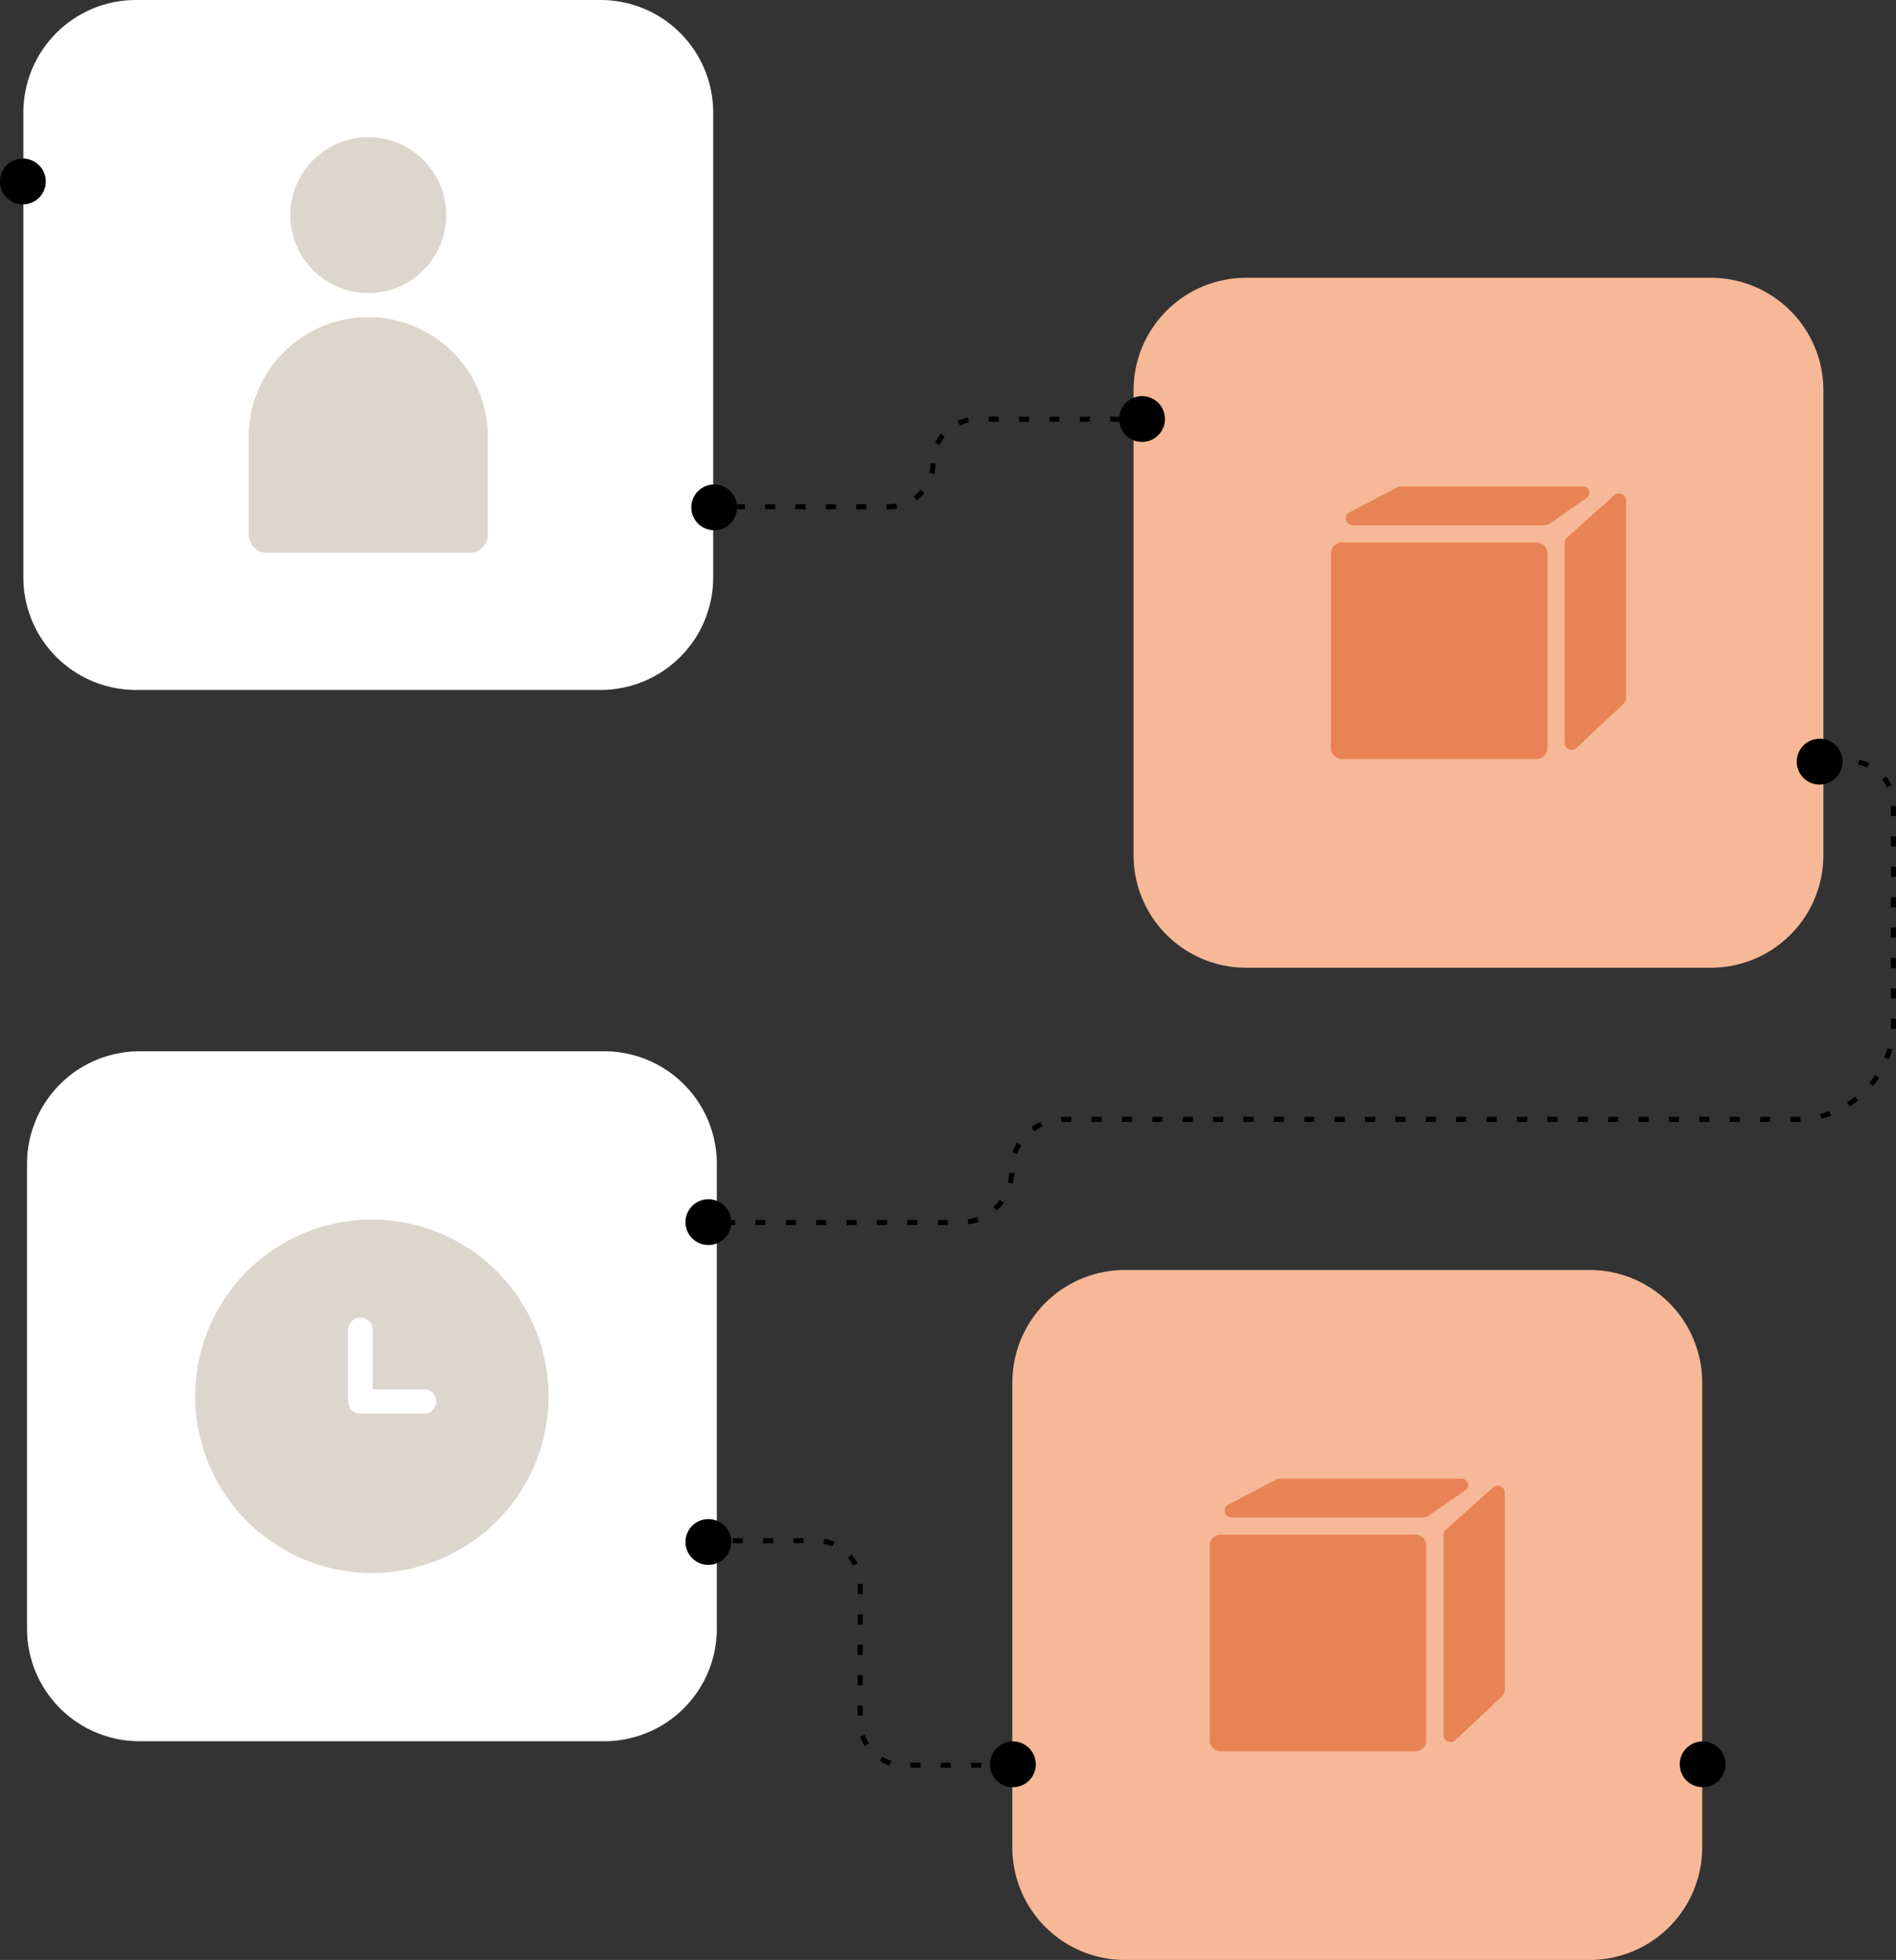
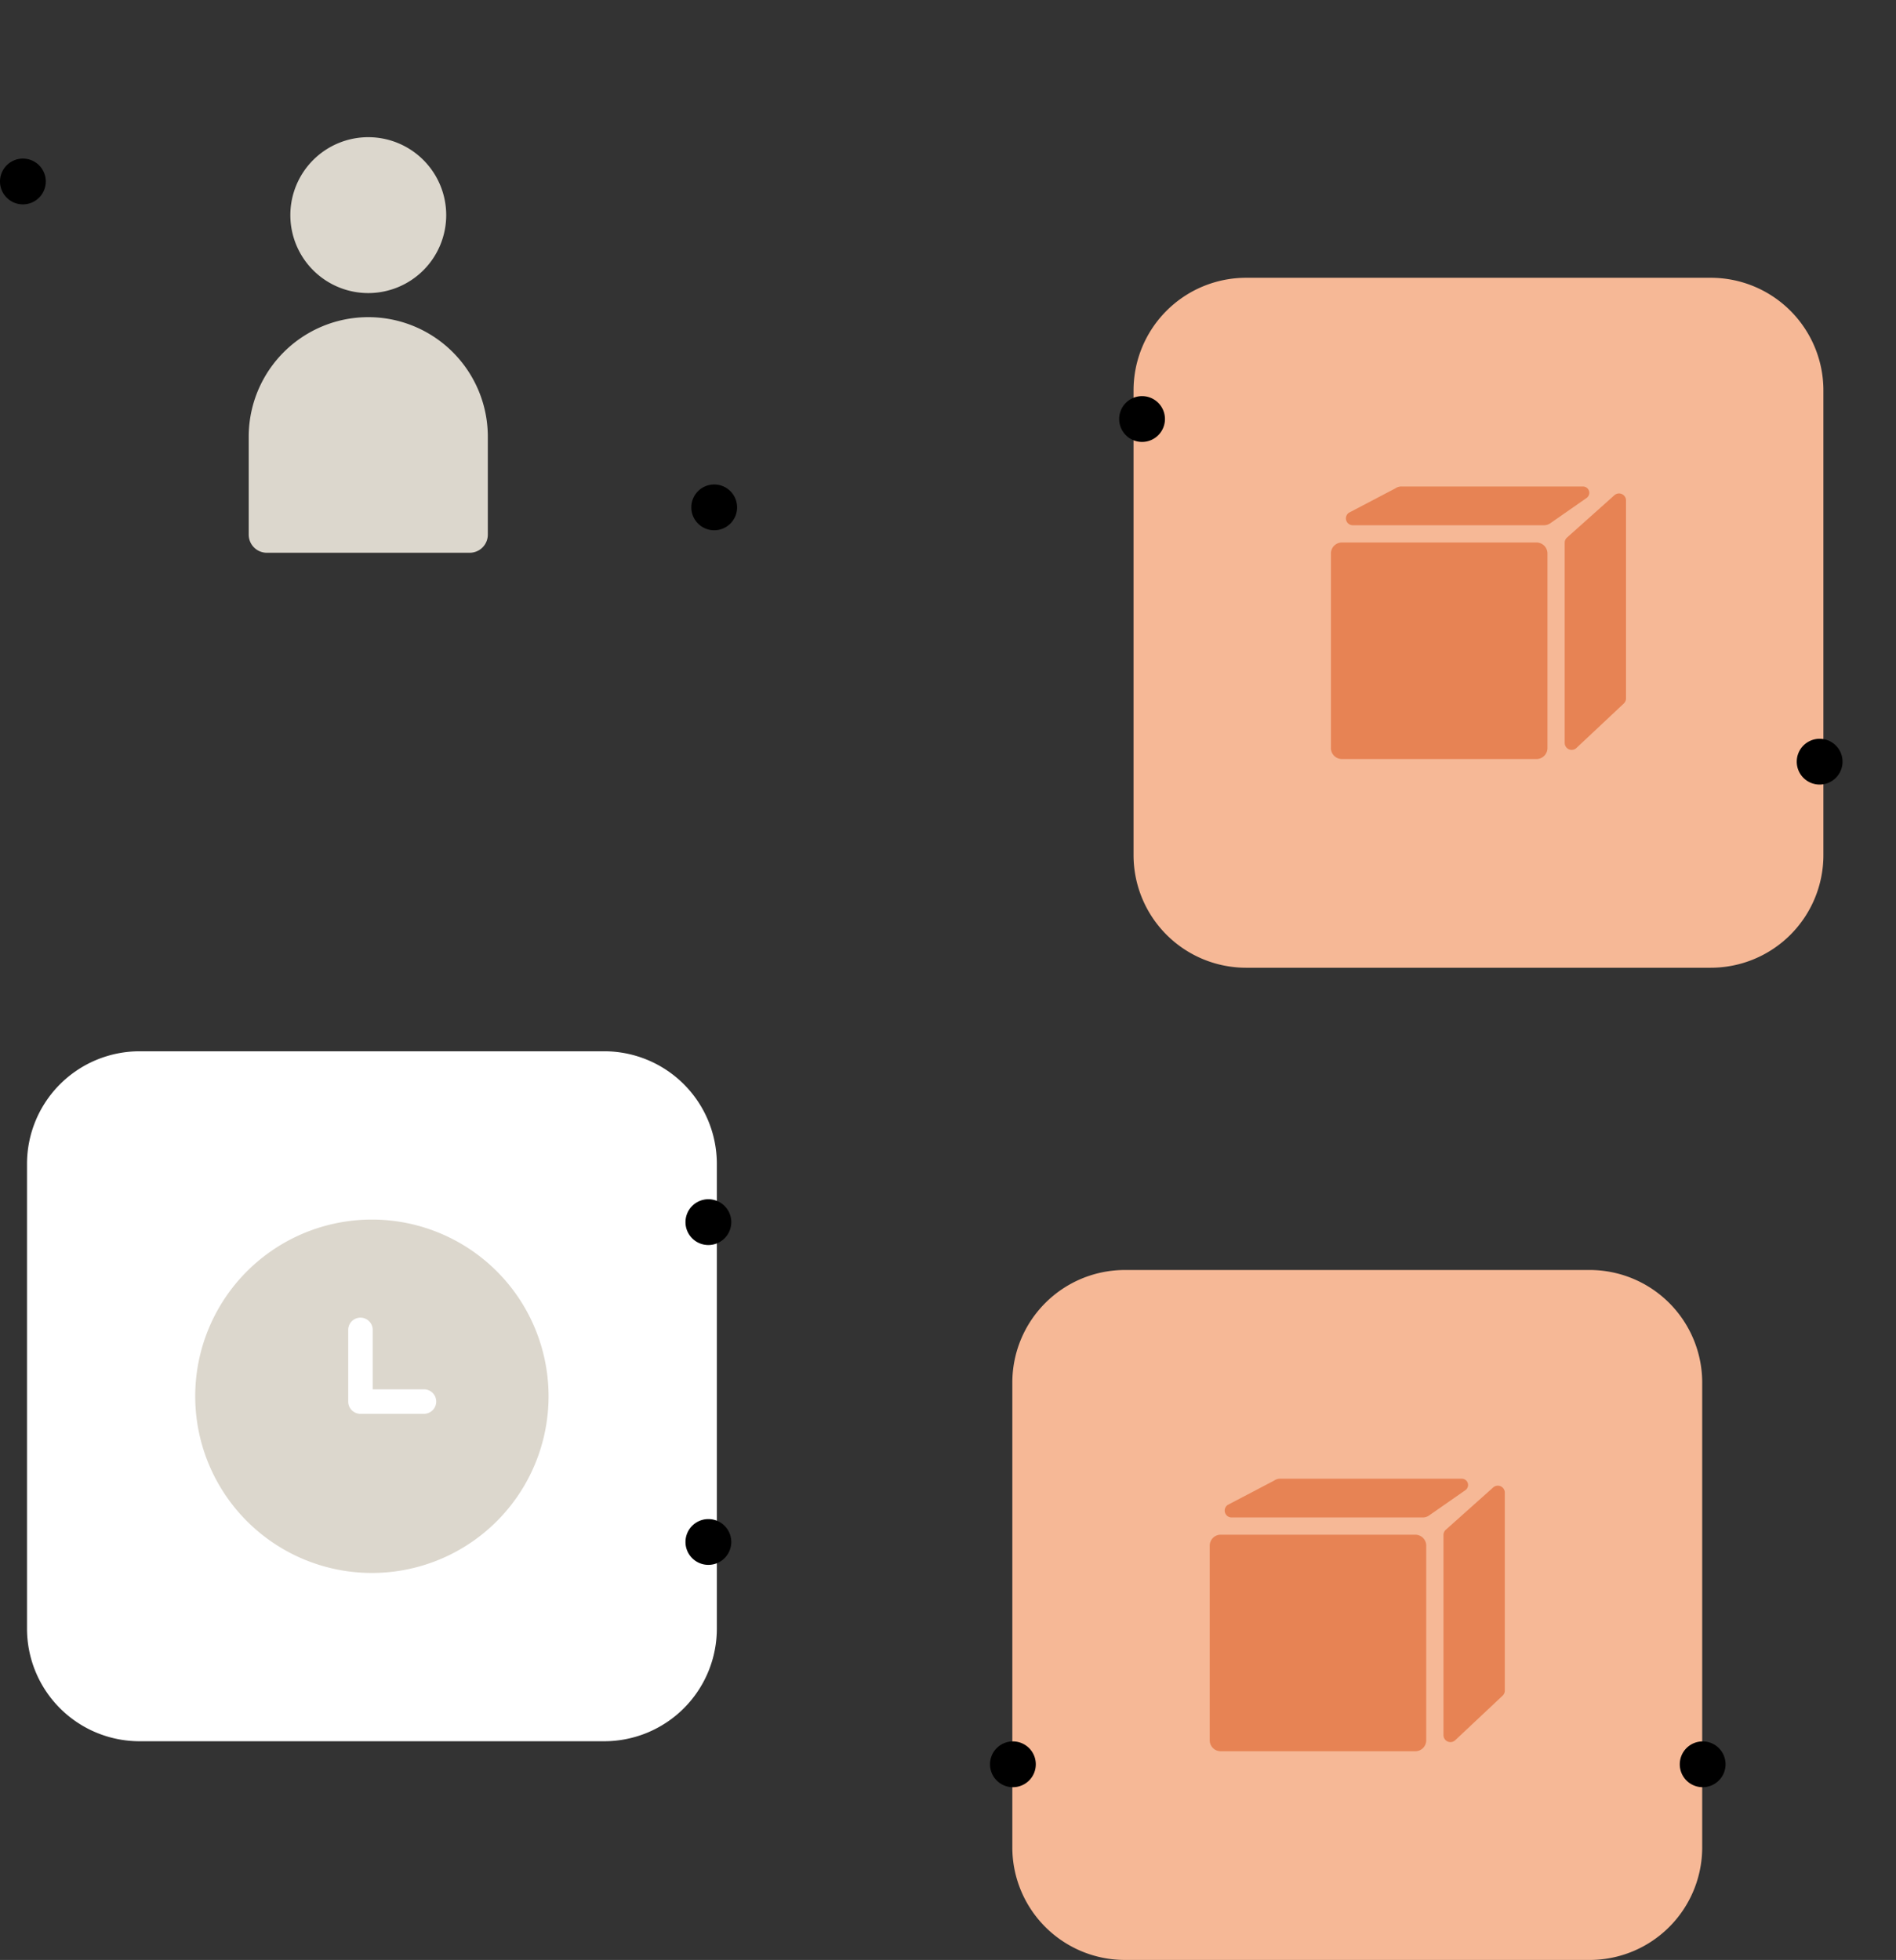
<svg xmlns="http://www.w3.org/2000/svg" width="374.353" height="386.92" viewBox="0 0 374.353 386.92">
  <rect x="0" y="0" width="374.353" height="386.92" fill="#333333" stroke="none" />
  <g transform="translate(0 -31.778)">
    <g transform="translate(0 31.778)">
      <path d="M361.541,196.864H269.792a22.228,22.228,0,0,1-22.228-22.228V82.887a22.228,22.228,0,0,1,22.228-22.229h91.748a22.228,22.228,0,0,1,22.228,22.229v91.748a22.228,22.228,0,0,1-22.228,22.228" transform="translate(-23.751 -5.819)" fill="#f6b896" />
      <path d="M119.875,365.768H28.126A22.228,22.228,0,0,1,5.9,343.539V251.791a22.228,22.228,0,0,1,22.228-22.229h91.748A22.228,22.228,0,0,1,142.1,251.791v91.748a22.228,22.228,0,0,1-22.228,22.228" transform="translate(-0.566 -22.023)" fill="#fff" />
-       <path d="M119.078,136.2H27.329A22.228,22.228,0,0,1,5.1,113.976V22.228A22.228,22.228,0,0,1,27.329,0h91.748a22.228,22.228,0,0,1,22.228,22.229v91.748A22.228,22.228,0,0,1,119.078,136.2" transform="translate(-0.489 0.001)" fill="#fff" />
      <path d="M335.068,413.526H243.319A22.228,22.228,0,0,1,221.091,391.3V299.549a22.228,22.228,0,0,1,22.228-22.229h91.748A22.228,22.228,0,0,1,357.3,299.549V391.3a22.228,22.228,0,0,1-22.228,22.228" transform="translate(-21.212 -26.605)" fill="#f6b896" />
-       <path d="M190.966,109.328h-.507v-1h.507a8.223,8.223,0,0,0,1.4-.12l.171.985A9.224,9.224,0,0,1,190.966,109.328Zm-4.507,0h-2v-1h2Zm-6,0h-2v-1h2Zm-6,0h-2v-1h2Zm-6,0h-2v-1h2Zm-6,0h-2v-1h2Zm33.934-1.785-.594-.8a8.2,8.2,0,0,0,1.374-1.284l.762.647A9.2,9.2,0,0,1,196.393,107.542Zm3.45-5.176-.971-.237a8.173,8.173,0,0,0,.232-1.866l1,.009A9.174,9.174,0,0,1,199.844,102.366Zm1.083-5.746-.9-.439a9.158,9.158,0,0,1,1.14-1.777l.774.633A8.157,8.157,0,0,0,200.927,96.62Zm3.98-3.856-.41-.912a9.089,9.089,0,0,1,2.013-.637l.189.982A8.088,8.088,0,0,0,204.907,92.764Zm35.694-.713h-.007v-1h.007Zm-4.007,0h-2v-1h2Zm-6,0h-2v-1h2Zm-6,0h-2v-1h2Zm-6,0h-2v-1h2Zm-6,0h-2v-1h2Z" transform="translate(-15.395 -8.783)" />
-       <path d="M214.82,381.258h-2v-1h2Zm-6,0h-2v-1h2Zm-6,0h-2v-1h2Zm-6,0h-2v-1h2Zm-6.11-.448a9.11,9.11,0,0,1-1.918-.883l.521-.854a8.108,8.108,0,0,0,1.707.786Zm-4.9-3.827a9.115,9.115,0,0,1-.911-1.9l.946-.324a8.112,8.112,0,0,0,.811,1.7Zm-.4-6.016h-1v-2h1Zm0-6h-1v-2h1Zm0-6h-1v-2h1Zm0-6h-1v-2h1Zm0-6h-1v-1.9q0-.049,0-.1l1-.012q0,.054,0,.109Zm-1.9-5.619a8.162,8.162,0,0,0-1.048-1.561l.76-.649a9.164,9.164,0,0,1,1.177,1.752Zm-4.059-3.772a8.088,8.088,0,0,0-1.8-.529l.168-.986a9.09,9.09,0,0,1,2.027.594Zm-5.713-.645h-2v-1h2Zm-6,0h-2v-1h2Zm-6,0h-2v-1h2Z" transform="translate(-15.075 -32.277)" />
-       <path d="M202.145,257.785h-2v-1h2Zm-6,0h-2v-1h2Zm-6,0h-2v-1h2Zm-6,0h-2v-1h2Zm-6,0h-2v-1h2Zm-6,0h-2v-1h2Zm-6,0h-2v-1h2Zm-6,0h-2v-1h2Zm46.071-.126-.153-.988a9.636,9.636,0,0,0,1.838-.474l.344.939A10.638,10.638,0,0,1,206.215,257.659Zm5.587-2.7-.678-.735a9.757,9.757,0,0,0,1.265-1.417l.808.59A10.759,10.759,0,0,1,211.8,254.961Zm3.148-5.346-.972-.234a9.71,9.71,0,0,0,.261-1.881l1,.04A10.711,10.711,0,0,1,214.95,249.615Zm.888-5.849-.939-.345a10.66,10.66,0,0,1,.914-1.886l.853.522A9.659,9.659,0,0,0,215.838,243.766Zm3.392-4.486-.589-.808a10.7,10.7,0,0,1,1.806-1.062l.42.908A9.691,9.691,0,0,0,219.23,239.28Zm5.311-1.844-.039-1c.14-.005.282-.008.423-.008h1.6v1h-1.6C224.8,237.429,224.668,237.431,224.541,237.436Zm145.2-.007h-1.223v-1h1.223c.252,0,.506-.005.757-.015l.04,1C370.278,237.423,370.009,237.429,369.744,237.429Zm-5.223,0h-2v-1h2Zm-6,0h-2v-1h2Zm-6,0h-2v-1h2Zm-6,0h-2v-1h2Zm-6,0h-2v-1h2Zm-6,0h-2v-1h2Zm-6,0h-2v-1h2Zm-6,0h-2v-1h2Zm-6,0h-2v-1h2Zm-6,0h-2v-1h2Zm-6,0h-2v-1h2Zm-6,0h-2v-1h2Zm-6,0h-2v-1h2Zm-6,0h-2v-1h2Zm-6,0h-2v-1h2Zm-6,0h-2v-1h2Zm-6,0h-2v-1h2Zm-6,0h-2v-1h2Zm-6,0h-2v-1h2Zm-6,0h-2v-1h2Zm-6,0h-2v-1h2Zm-6,0h-2v-1h2Zm-6,0h-2v-1h2Zm142.075-.6-.247-.969a18.539,18.539,0,0,0,1.858-.579l.347.938A19.535,19.535,0,0,1,374.6,236.824Zm5.631-2.429-.535-.845a18.732,18.732,0,0,0,1.588-1.127l.62.784A19.743,19.743,0,0,1,380.227,234.395Zm4.6-4.048-.769-.639a18.753,18.753,0,0,0,1.165-1.56l.831.556A19.77,19.77,0,0,1,384.832,230.346Zm3.135-5.27-.929-.37a18.53,18.53,0,0,0,.624-1.844l.963.27A19.553,19.553,0,0,1,387.967,225.077Zm1.346-5.983-1-.064c.026-.4.039-.808.039-1.21v-.757h1v.757C389.354,218.244,389.34,218.672,389.313,219.094Zm.041-6.031h-1v-2h1Zm0-6h-1v-2h1Zm0-6h-1v-2h1Zm0-6h-1v-2h1Zm0-6h-1v-2h1Zm0-6h-1v-2h1Zm0-6h-1v-2h1Zm-1.769-5.667a8.149,8.149,0,0,0-.991-1.6l.783-.622a9.154,9.154,0,0,1,1.113,1.794Zm-3.92-3.916a8.09,8.09,0,0,0-1.783-.594l.2-.979a9.091,9.091,0,0,1,2,.668ZM378,166.714h-2v-1h2Z" transform="translate(-15.001 -15.946)" />
      <path d="M97.95,115.767H57.9a3.581,3.581,0,0,1-3.581-3.581V92.86a23.6,23.6,0,0,1,47.21,0v19.326a3.581,3.581,0,0,1-3.581,3.581" transform="translate(-5.212 -6.643)" fill="#dcd7cd" />
      <path d="M94.185,45.343A15.387,15.387,0,1,1,78.8,29.956,15.387,15.387,0,0,1,94.185,45.343" transform="translate(-6.084 -2.873)" fill="#dcd7cd" />
      <path d="M331.257,161.209H292.838a2.165,2.165,0,0,1-2.165-2.164v-38.42a2.165,2.165,0,0,1,2.165-2.164h38.419a2.165,2.165,0,0,1,2.164,2.164v38.42a2.165,2.165,0,0,1-2.164,2.164" transform="translate(-27.887 -11.364)" fill="#e78354" />
      <path d="M340.755,106.23H304.913a2.156,2.156,0,0,0-1.238.39l-9.149,4.794a1.356,1.356,0,0,0,.776,2.469h37.753a2.167,2.167,0,0,0,1.239-.389l7.173-5a1.242,1.242,0,0,0-.711-2.26" transform="translate(-28.201 -10.191)" fill="#e78354" />
      <path d="M353.4,149.213,344.04,158a1.375,1.375,0,0,1-2.316-1V117.48a1.371,1.371,0,0,1,.459-1.025l9.356-8.354a1.375,1.375,0,0,1,2.29,1.026v39.083a1.373,1.373,0,0,1-.433,1" transform="translate(-32.785 -10.337)" fill="#e78354" />
      <path d="M304.784,377.871H266.365a2.165,2.165,0,0,1-2.165-2.164v-38.42a2.165,2.165,0,0,1,2.165-2.164h38.419a2.165,2.165,0,0,1,2.164,2.164v38.42a2.164,2.164,0,0,1-2.164,2.164" transform="translate(-25.348 -32.151)" fill="#e78354" />
      <path d="M314.282,322.892H278.44a2.156,2.156,0,0,0-1.238.39l-9.149,4.794a1.356,1.356,0,0,0,.776,2.469h37.753a2.167,2.167,0,0,0,1.239-.389l7.173-5a1.242,1.242,0,0,0-.711-2.26" transform="translate(-25.661 -30.978)" fill="#e78354" />
      <path d="M326.923,365.875l-9.356,8.792a1.375,1.375,0,0,1-2.316-1V334.142a1.371,1.371,0,0,1,.459-1.025l9.356-8.354a1.375,1.375,0,0,1,2.29,1.026v39.083a1.373,1.373,0,0,1-.433,1" transform="translate(-30.245 -31.123)" fill="#e78354" />
      <path d="M77.523,266.309A34.882,34.882,0,1,0,112.4,301.19a34.877,34.877,0,0,0-34.882-34.881m10.331,38.349H75.263a2.416,2.416,0,0,1-2.417-2.417v-14.2a2.417,2.417,0,0,1,4.833,0v11.78H87.853a2.417,2.417,0,0,1,0,4.833" transform="translate(-4.092 -25.549)" fill="#dcd7cd" />
      <path d="M4.52,34.628A4.52,4.52,0,1,1,0,39.148a4.521,4.521,0,0,1,4.52-4.52" transform="translate(0 -3.321)" />
      <path d="M155.5,105.791a4.52,4.52,0,1,1-4.52,4.52,4.521,4.521,0,0,1,4.52-4.52" transform="translate(-14.485 -10.149)" />
      <path d="M248.942,86.5a4.52,4.52,0,1,1-4.52,4.52,4.521,4.521,0,0,1,4.52-4.52" transform="translate(-23.45 -8.298)" />
      <path d="M396.923,161.323a4.52,4.52,0,1,1-4.52,4.52,4.521,4.521,0,0,1,4.52-4.52" transform="translate(-37.647 -15.477)" />
      <path d="M154.227,261.87a4.52,4.52,0,1,1-4.52,4.52,4.521,4.521,0,0,1,4.52-4.52" transform="translate(-14.363 -25.123)" />
      <path d="M154.227,331.711a4.52,4.52,0,1,1-4.52,4.52,4.521,4.521,0,0,1,4.52-4.52" transform="translate(-14.363 -31.824)" />
      <path d="M220.735,380.26a4.52,4.52,0,1,1-4.52,4.52,4.521,4.521,0,0,1,4.52-4.52" transform="translate(-20.744 -36.482)" />
      <path d="M371.377,380.26a4.52,4.52,0,1,1-4.52,4.52,4.521,4.521,0,0,1,4.52-4.52" transform="translate(-35.197 -36.482)" />
      <rect width="374.305" height="386.919" transform="translate(0 0.001)" fill="none" />
    </g>
  </g>
</svg>